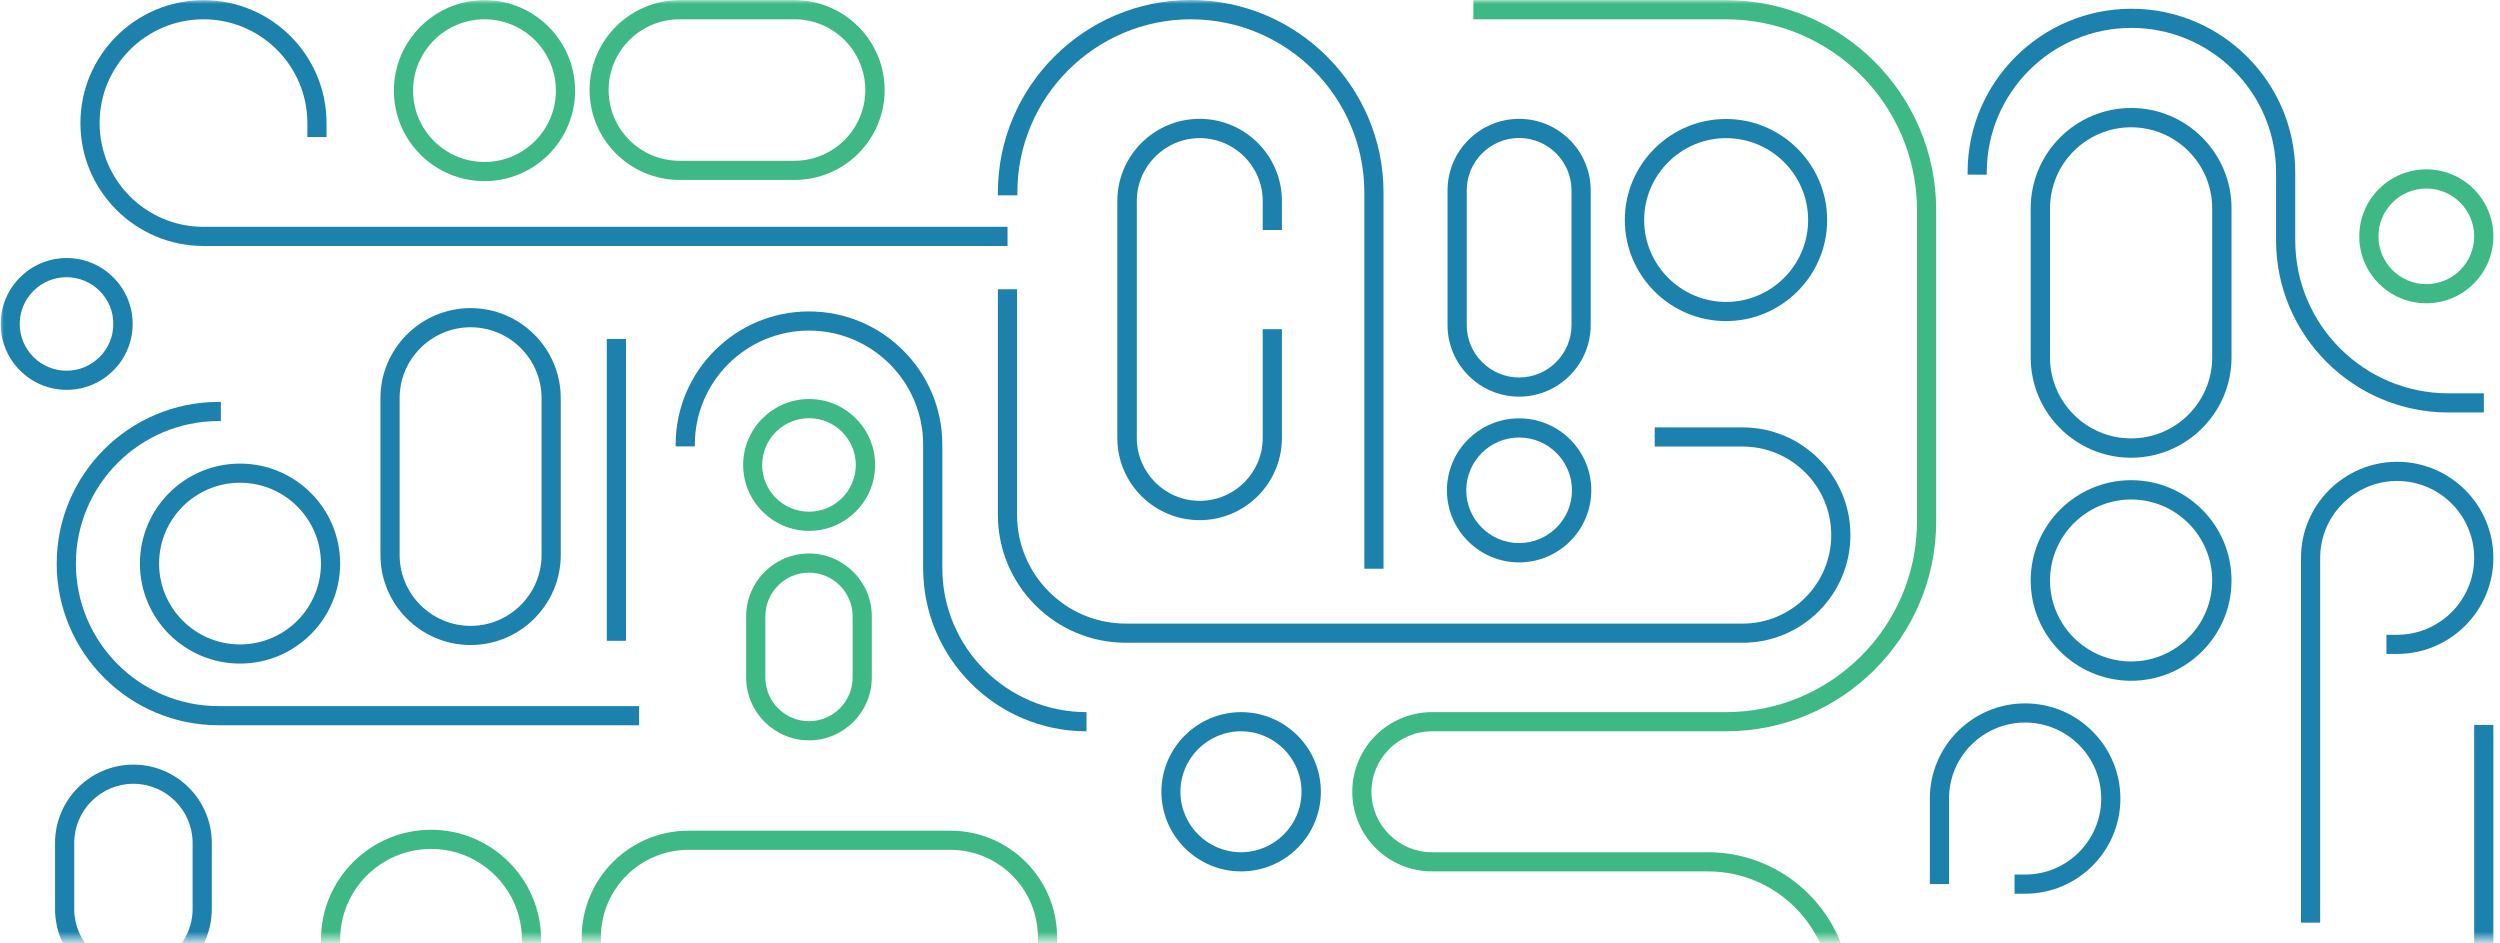
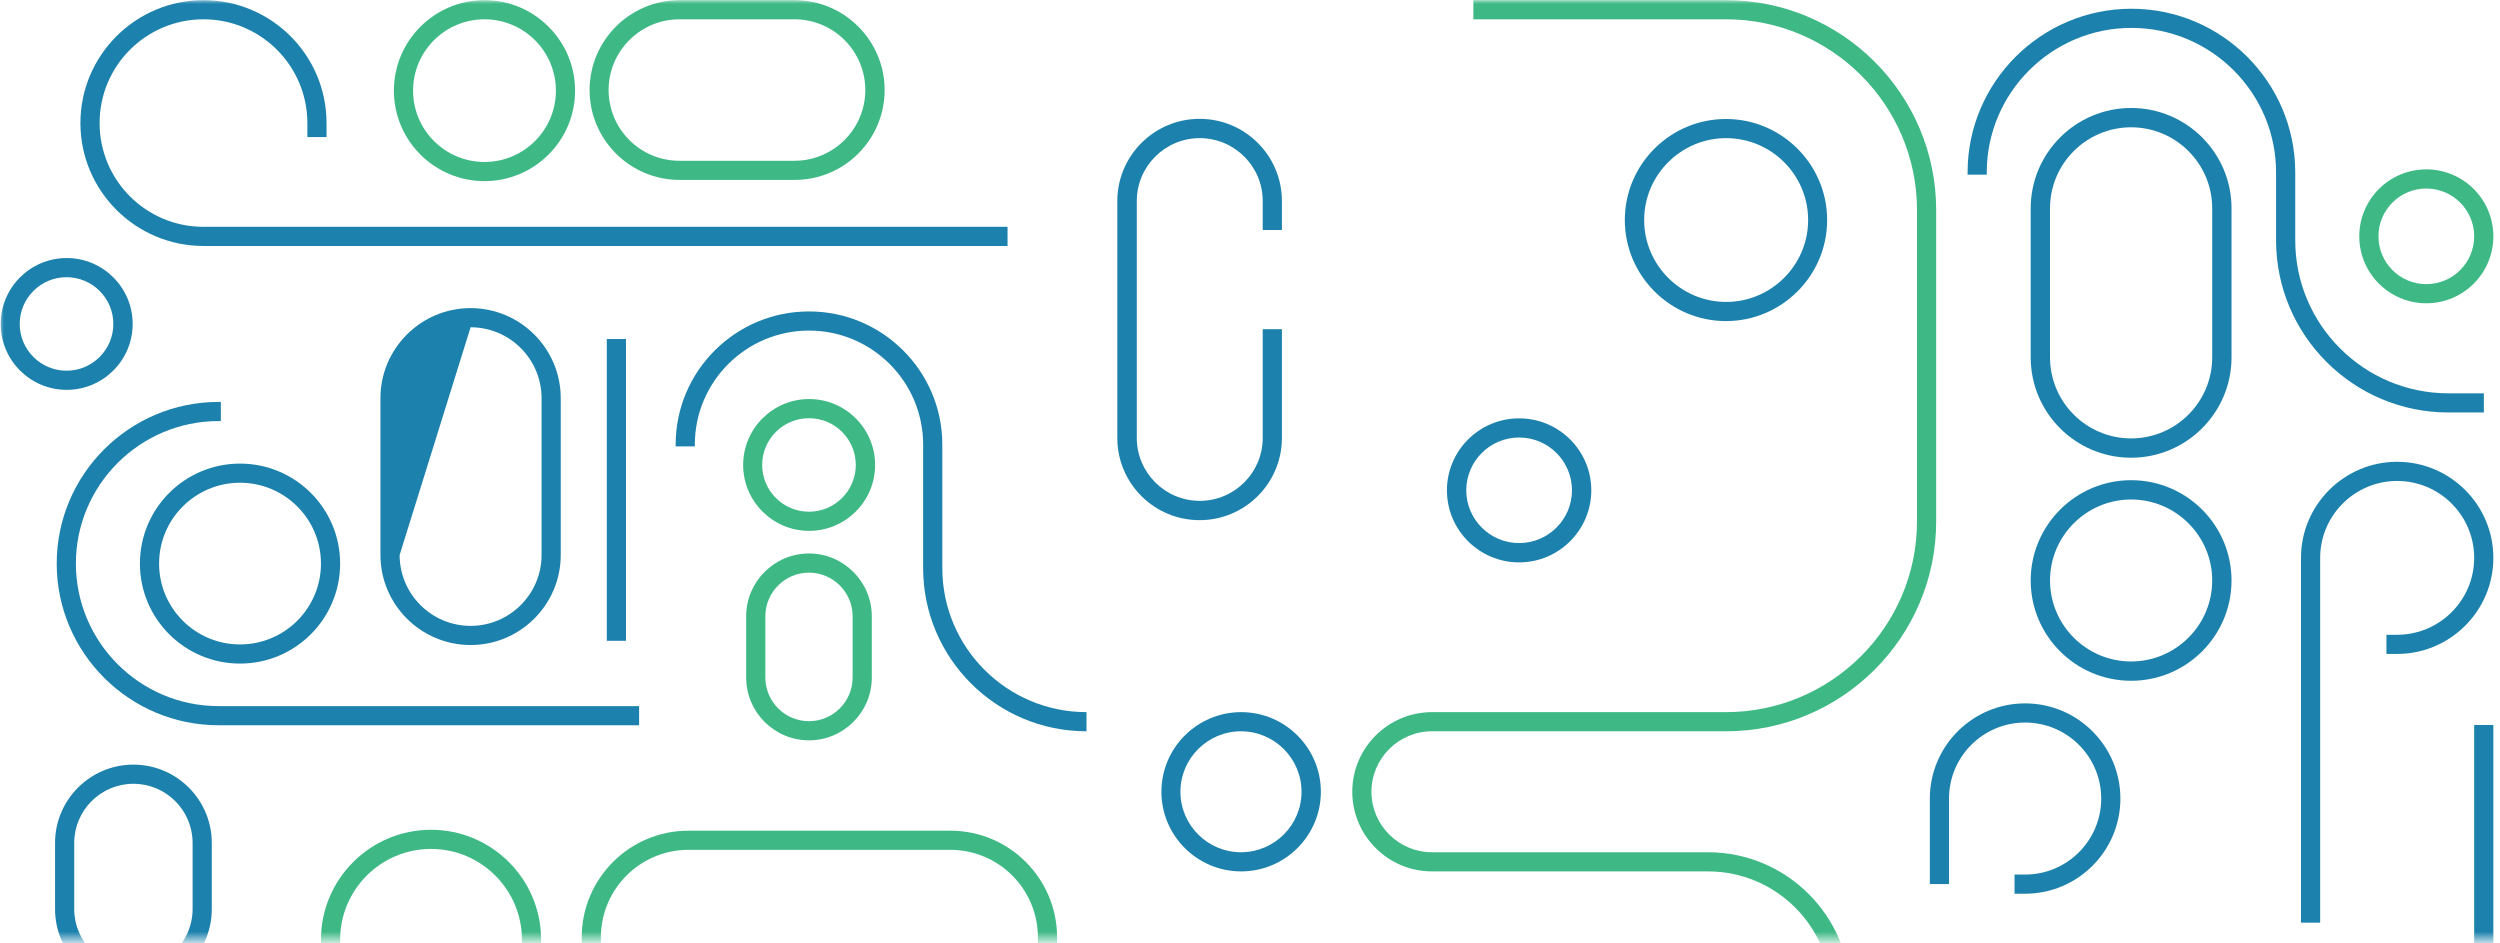
<svg xmlns="http://www.w3.org/2000/svg" width="318" height="120" viewBox="0 0 318 120" fill="none">
  <g style="mix-blend-mode:luminosity">
    <mask id="mask0_263_3179" style="mask-type:alpha" maskUnits="userSpaceOnUse" x="0" y="0" width="318" height="120">
      <rect x="318" width="119.5" height="318" transform="rotate(90 318 0)" fill="#D9D9D9" />
    </mask>
    <g mask="url(#mask0_263_3179)">
      <path d="M40.826 119.532C40.826 111.82 47.107 105.547 54.828 105.547C62.549 105.547 68.83 111.82 68.83 119.532C68.83 127.244 62.549 133.517 54.828 133.517C47.107 133.517 40.826 127.244 40.826 119.532ZM66.39 119.532C66.39 113.163 61.205 107.984 54.828 107.984C48.451 107.984 43.265 113.163 43.265 119.532C43.265 125.901 48.451 131.081 54.828 131.081C61.205 131.081 66.39 125.901 66.39 119.532Z" fill="#3EB985" />
      <path d="M17.797 71.688C17.797 64.667 23.501 58.97 30.531 58.97C37.561 58.97 43.265 64.667 43.265 71.688C43.265 78.71 37.561 84.407 30.531 84.407C23.501 84.407 17.797 78.71 17.797 71.688ZM40.826 71.688C40.826 66.01 36.216 61.406 30.531 61.406C24.846 61.406 20.236 66.01 20.236 71.688C20.236 77.367 24.846 81.971 30.531 81.971C36.216 81.971 40.826 77.367 40.826 71.688Z" fill="#1C81AC" />
      <path d="M94.528 59.143C94.528 54.519 98.293 50.759 102.922 50.759C107.551 50.759 111.315 54.519 111.315 59.143C111.315 63.766 107.551 67.526 102.922 67.526C98.293 67.526 94.528 63.766 94.528 59.143ZM108.857 59.143C108.857 55.862 106.187 53.196 102.903 53.196C99.618 53.196 96.948 55.862 96.948 59.143C96.948 62.423 99.618 65.089 102.903 65.089C106.187 65.089 108.857 62.423 108.857 59.143Z" fill="#3EB985" />
      <path d="M0.088 41.206C0.088 36.583 3.853 32.823 8.482 32.823C13.111 32.823 16.875 36.583 16.875 41.206C16.875 45.829 13.111 49.589 8.482 49.589C3.853 49.589 0.088 45.829 0.088 41.206ZM14.416 41.206C14.416 37.926 11.747 35.259 8.462 35.259C5.178 35.259 2.508 37.926 2.508 41.206C2.508 44.486 5.178 47.153 8.462 47.153C11.747 47.153 14.416 44.486 14.416 41.206Z" fill="#1C81AC" />
      <path d="M147.731 100.713C147.731 95.131 152.283 90.584 157.872 90.584C163.462 90.584 168.014 95.131 168.014 100.713C168.014 106.295 163.462 110.842 157.872 110.842C152.283 110.842 147.731 106.295 147.731 100.713ZM165.555 100.713C165.555 96.474 162.098 93.02 157.853 93.02C153.609 93.02 150.151 96.474 150.151 100.713C150.151 104.953 153.609 108.406 157.853 108.406C162.098 108.406 165.555 104.953 165.555 100.713Z" fill="#1C81AC" />
      <path d="M245.475 112.453L245.475 101.576C245.475 94.9 250.91 89.471 257.594 89.471C264.278 89.471 269.714 94.9 269.714 101.576C269.714 108.252 264.278 113.681 257.594 113.681L256.25 113.681L256.25 111.245L257.594 111.245C262.934 111.245 267.275 106.909 267.275 101.576C267.275 96.243 262.934 91.908 257.594 91.908C252.255 91.908 247.914 96.243 247.914 101.576L247.914 112.453L245.475 112.453Z" fill="#1C81AC" />
      <path d="M10.229 15.654C10.229 7.04 17.24 0.019 25.883 0.019C34.526 0.019 41.536 7.021 41.536 15.654L41.536 17.438L39.097 17.438L39.097 15.654C39.097 8.383 33.182 2.455 25.883 2.455C18.584 2.455 12.669 8.364 12.669 15.654C12.669 22.943 18.584 28.852 25.883 28.852L128.159 28.852L128.159 31.288L25.883 31.288C17.259 31.288 10.229 24.286 10.229 15.654Z" fill="#1C81AC" />
      <path d="M292.685 117.364L292.685 70.96C292.685 64.226 298.178 58.74 304.92 58.74C311.662 58.74 317.155 64.226 317.155 70.96C317.155 77.693 311.662 83.18 304.92 83.18L303.556 83.18L303.556 80.743L304.92 80.743C310.317 80.743 314.716 76.35 314.716 70.96C314.716 65.569 310.317 61.176 304.92 61.176C299.523 61.176 295.125 65.569 295.125 70.96L295.125 117.364L292.685 117.364Z" fill="#1C81AC" />
      <path d="M85.943 56.783L85.943 56.553C85.943 47.21 93.549 39.614 102.902 39.614C112.256 39.614 119.862 47.21 119.862 56.553L119.862 72.264C119.862 82.374 128.083 90.584 138.205 90.584L138.205 93.02C126.738 93.02 117.423 83.716 117.423 72.264L117.423 56.553C117.423 48.553 110.912 42.05 102.902 42.05C94.893 42.05 88.382 48.553 88.382 56.553L88.382 56.783L85.943 56.783Z" fill="#1C81AC" />
-       <path d="M126.93 24.843L126.93 24.497C126.93 10.992 137.936 -1.66316e-06 151.457 -1.07212e-06C164.979 -4.81066e-07 175.985 10.992 175.985 24.497L175.985 72.341L173.545 72.341L173.545 24.497C173.545 12.335 163.635 2.455 151.477 2.455C139.319 2.455 129.408 12.354 129.408 24.497L129.408 24.843L126.969 24.843L126.93 24.843Z" fill="#1C81AC" />
      <path d="M7.214 71.688C7.214 60.351 16.452 51.124 27.804 51.124L28.092 51.124L28.092 53.56L27.804 53.56C17.797 53.56 9.653 61.694 9.653 71.688C9.653 81.683 17.797 89.817 27.804 89.817L81.295 89.817L81.295 92.253L27.804 92.253C16.452 92.253 7.214 83.026 7.214 71.688Z" fill="#1C81AC" />
      <path d="M73.996 119.858L73.996 119.225C73.996 111.744 80.085 105.663 87.575 105.663L120.88 105.663C128.371 105.663 134.459 111.744 134.459 119.225L134.459 119.858C134.459 127.34 128.371 133.421 120.88 133.421L87.575 133.421C80.085 133.421 73.996 127.34 73.996 119.858ZM132.02 119.225C132.02 113.087 127.026 108.099 120.88 108.099L87.575 108.099C81.429 108.099 76.435 113.087 76.435 119.225L76.435 119.858C76.435 125.997 81.429 130.985 87.575 130.985L120.88 130.985C127.026 130.985 132.02 125.997 132.02 119.858L132.02 119.225Z" fill="#3EB985" />
      <path d="M7.003 115.638L7.003 107.216C7.003 101.73 11.478 97.26 16.971 97.26C22.464 97.26 26.939 101.73 26.939 107.216L26.939 115.638C26.939 121.124 22.464 125.594 16.971 125.594C11.478 125.594 7.003 121.124 7.003 115.638ZM24.5 107.216C24.5 103.073 21.12 99.696 16.971 99.696C12.822 99.696 9.442 103.073 9.442 107.216L9.442 115.638C9.442 119.781 12.822 123.158 16.971 123.158C21.12 123.158 24.5 119.781 24.5 115.638L24.5 107.216Z" fill="#1C81AC" />
      <path d="M50.103 11.529C50.103 5.18 55.27 0.019 61.627 0.019C67.984 0.019 73.151 5.18 73.151 11.529C73.151 17.879 67.984 23.039 61.627 23.039C55.27 23.039 50.103 17.879 50.103 11.529ZM70.712 11.529C70.712 6.522 66.64 2.455 61.627 2.455C56.614 2.455 52.542 6.522 52.542 11.529C52.542 16.536 56.614 20.603 61.627 20.603C66.64 20.603 70.712 16.536 70.712 11.529Z" fill="#3EB985" />
      <path d="M74.995 11.453C74.995 5.16 80.123 0.019 86.442 0.019L101.078 0.019C107.378 0.019 112.525 5.141 112.525 11.453C112.525 17.764 107.397 22.886 101.078 22.886L86.442 22.886C80.142 22.886 74.995 17.764 74.995 11.453ZM110.067 11.453C110.067 6.503 106.033 2.455 101.059 2.455L86.423 2.455C81.468 2.455 77.415 6.484 77.415 11.453C77.415 16.421 81.448 20.45 86.423 20.45L101.059 20.45C106.014 20.45 110.067 16.421 110.067 11.453Z" fill="#3EB985" />
      <path d="M184.051 62.365C184.051 57.32 188.162 53.215 193.232 53.215C198.303 53.215 202.413 57.32 202.413 62.365C202.413 67.41 198.303 71.535 193.232 71.535C188.162 71.535 184.051 67.43 184.051 62.365ZM199.955 62.365C199.955 58.663 196.939 55.651 193.232 55.651C189.525 55.651 186.51 58.663 186.51 62.365C186.51 66.068 189.525 69.079 193.232 69.079C196.939 69.079 199.955 66.068 199.955 62.365Z" fill="#1C81AC" />
      <path d="M206.677 27.989C206.677 20.891 212.458 15.136 219.546 15.136C226.633 15.136 232.414 20.91 232.414 27.989C232.414 35.067 226.633 40.842 219.546 40.842C212.458 40.842 206.677 35.067 206.677 27.989ZM229.994 27.989C229.994 22.233 225.308 17.572 219.565 17.572C213.822 17.572 209.136 22.253 209.136 27.989C209.136 33.724 213.822 38.405 219.565 38.405C225.308 38.405 229.994 33.724 229.994 27.989Z" fill="#1C81AC" />
-       <path d="M184.128 41.359L184.128 24.209C184.128 19.203 188.219 15.117 193.232 15.117C198.245 15.117 202.336 19.203 202.336 24.209L202.336 41.359C202.336 46.366 198.245 50.452 193.232 50.452C188.219 50.452 184.128 46.366 184.128 41.359ZM199.897 24.209C199.897 20.545 196.901 17.553 193.232 17.553C189.564 17.553 186.568 20.545 186.568 24.209L186.568 41.359C186.568 45.023 189.564 48.016 193.232 48.016C196.901 48.016 199.897 45.023 199.897 41.359L199.897 24.209Z" fill="#1C81AC" />
      <path d="M94.912 86.191L94.912 78.384C94.912 73.991 98.504 70.403 102.903 70.403C107.301 70.403 110.893 73.991 110.893 78.384L110.893 86.191C110.893 90.584 107.301 94.172 102.903 94.172C98.504 94.172 94.912 90.584 94.912 86.191ZM108.453 78.384C108.453 75.334 105.956 72.84 102.903 72.84C99.849 72.84 97.352 75.334 97.352 78.384L97.352 86.191C97.352 89.242 99.849 91.735 102.903 91.735C105.956 91.735 108.453 89.242 108.453 86.191L108.453 78.384Z" fill="#3EB985" />
-       <path d="M48.393 70.595L48.393 50.644C48.393 44.333 53.541 39.192 59.86 39.192C66.179 39.192 71.326 44.333 71.326 50.644L71.326 70.595C71.326 76.906 66.179 82.047 59.86 82.047C53.541 82.047 48.393 76.906 48.393 70.595ZM68.887 50.644C68.887 45.676 64.835 41.628 59.86 41.628C54.885 41.628 50.833 45.676 50.833 50.644L50.833 70.595C50.833 75.563 54.885 79.611 59.86 79.611C64.835 79.611 68.887 75.563 68.887 70.595L68.887 50.644Z" fill="#1C81AC" />
+       <path d="M48.393 70.595L48.393 50.644C48.393 44.333 53.541 39.192 59.86 39.192C66.179 39.192 71.326 44.333 71.326 50.644L71.326 70.595C71.326 76.906 66.179 82.047 59.86 82.047C53.541 82.047 48.393 76.906 48.393 70.595ZM68.887 50.644C68.887 45.676 64.835 41.628 59.86 41.628L50.833 70.595C50.833 75.563 54.885 79.611 59.86 79.611C64.835 79.611 68.887 75.563 68.887 70.595L68.887 50.644Z" fill="#1C81AC" />
      <path d="M300.099 30.061C300.099 25.361 303.921 21.543 308.627 21.543C313.333 21.543 317.155 25.361 317.155 30.061C317.155 34.761 313.333 38.578 308.627 38.578C303.921 38.578 300.099 34.761 300.099 30.061ZM314.716 30.061C314.716 26.703 311.988 23.98 308.627 23.98C305.266 23.98 302.538 26.703 302.538 30.061C302.538 33.418 305.266 36.142 308.627 36.142C311.988 36.142 314.716 33.418 314.716 30.061Z" fill="#3EB985" />
      <path d="M258.305 73.837C258.305 66.816 264.029 61.08 271.078 61.08C278.126 61.08 283.85 66.797 283.85 73.837C283.85 80.878 278.126 86.594 271.078 86.594C264.029 86.594 258.305 80.878 258.305 73.837ZM281.392 73.837C281.392 68.159 276.763 63.536 271.078 63.536C265.392 63.536 260.763 68.159 260.763 73.837C260.763 79.516 265.392 84.139 271.078 84.139C276.763 84.139 281.392 79.516 281.392 73.837Z" fill="#1C81AC" />
      <path d="M258.305 45.465L258.305 26.492C258.305 19.471 264.029 13.735 271.078 13.735C278.126 13.735 283.85 19.452 283.85 26.492L283.85 45.465C283.85 52.486 278.126 58.222 271.078 58.222C264.029 58.222 258.305 52.505 258.305 45.465ZM281.392 26.492C281.392 20.814 276.763 16.191 271.078 16.191C265.392 16.191 260.763 20.814 260.763 26.492L260.763 45.465C260.763 51.143 265.392 55.766 271.078 55.766C276.763 55.766 281.392 51.143 281.392 45.465L281.392 26.492Z" fill="#1C81AC" />
      <path d="M317.155 130.601L317.155 92.215L314.716 92.215L314.716 130.601L317.155 130.601Z" fill="#1C81AC" />
      <path d="M79.624 81.51L79.624 43.124L77.184 43.124L77.184 81.51L79.624 81.51Z" fill="#1C81AC" />
      <path d="M172.009 100.713C172.009 95.131 176.561 90.584 182.15 90.584L219.546 90.584C232.933 90.584 243.842 79.707 243.842 66.317L243.842 26.723C243.842 13.352 232.952 2.455 219.546 2.455L187.413 2.455L187.413 0.019L219.546 0.019C234.296 0.019 246.281 11.99 246.281 26.723L246.281 66.317C246.281 81.05 234.296 93.02 219.546 93.02L182.15 93.02C177.905 93.02 174.448 96.474 174.448 100.713C174.448 104.953 177.905 108.406 182.15 108.406L217.26 108.406C227.248 108.406 235.372 116.52 235.372 126.496C235.372 136.471 227.248 144.586 217.26 144.586C207.272 144.586 199.148 136.471 199.148 126.496L199.148 124.424L201.587 124.424L201.587 126.496C201.587 135.128 208.617 142.149 217.26 142.149C225.903 142.149 232.933 135.128 232.933 126.496C232.933 117.863 225.903 110.842 217.26 110.842L182.15 110.842C176.561 110.842 172.009 106.295 172.009 100.713Z" fill="#3EB985" />
      <path d="M250.277 22.215L250.277 21.927C250.277 10.455 259.63 1.113 271.116 1.113C282.602 1.113 291.955 10.455 291.955 21.927L291.955 30.579C291.955 41.302 300.695 50.031 311.431 50.031L315.945 50.031L315.945 52.467L311.431 52.467C299.35 52.467 289.516 42.645 289.516 30.579L289.516 21.927C289.516 11.798 281.257 3.549 271.116 3.549C260.975 3.549 252.716 11.798 252.716 21.927L252.716 22.215L250.277 22.215Z" fill="#1C81AC" />
      <path d="M142.123 55.709L142.123 25.571C142.123 19.816 146.809 15.117 152.591 15.117C158.372 15.117 163.058 19.797 163.058 25.571L163.058 29.255L160.619 29.255L160.619 25.571C160.619 21.159 157.027 17.572 152.61 17.572C148.192 17.572 144.601 21.159 144.601 25.571L144.601 55.709C144.601 60.121 148.192 63.708 152.61 63.708C157.027 63.708 160.619 60.121 160.619 55.709L160.619 41.877L163.058 41.877L163.058 55.709C163.058 61.464 158.372 66.164 152.591 66.164C146.809 66.164 142.123 61.483 142.123 55.709Z" fill="#1C81AC" />
-       <path d="M126.93 65.492L126.93 36.794L129.369 36.794L129.369 65.492C129.369 73.108 135.573 79.323 143.218 79.323L221.658 79.323C227.881 79.323 232.933 74.278 232.933 68.063C232.933 61.847 227.881 56.802 221.658 56.802L210.48 56.802L210.48 54.366L221.658 54.366C229.226 54.366 235.372 60.505 235.372 68.063C235.372 75.621 229.226 81.76 221.658 81.76L143.218 81.76C134.229 81.76 126.93 74.47 126.93 65.492Z" fill="#1C81AC" />
    </g>
  </g>
</svg>